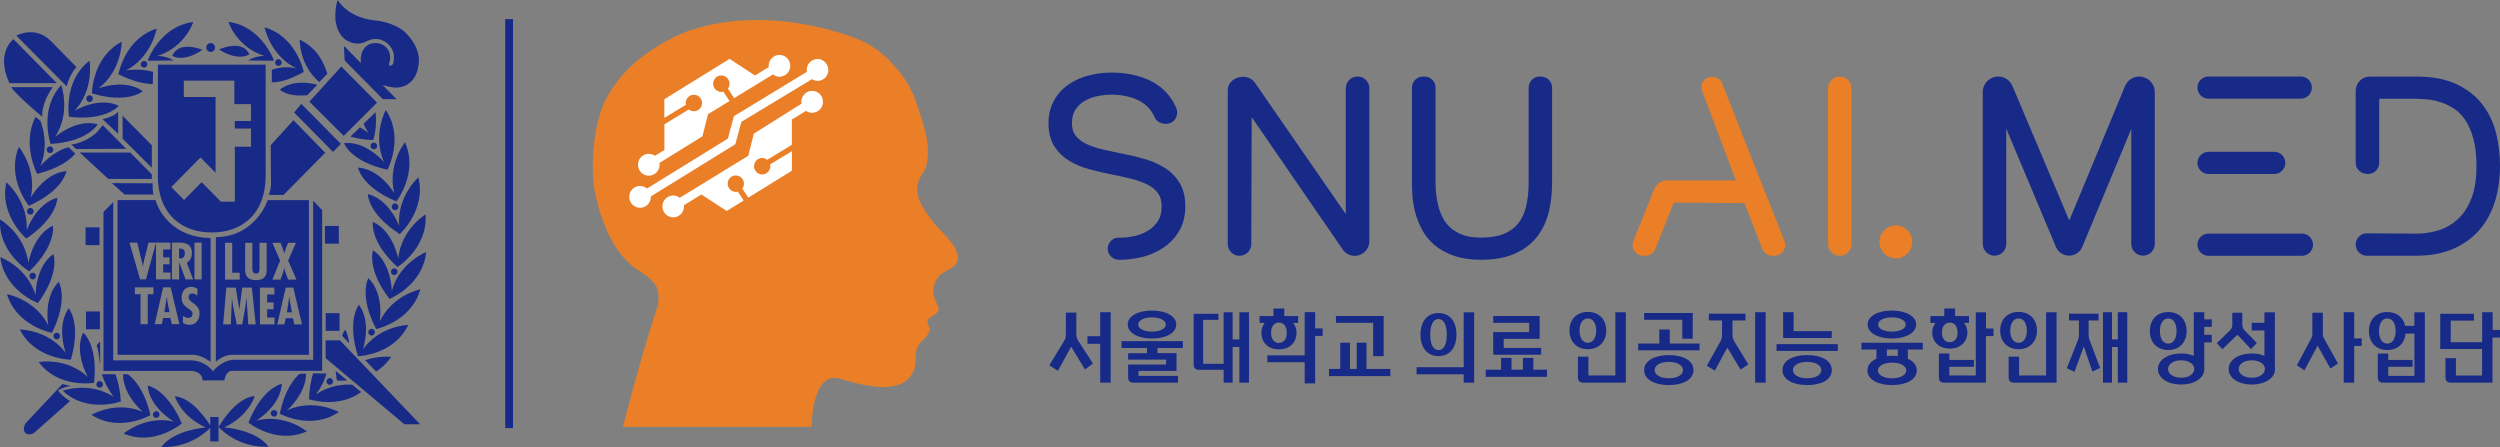
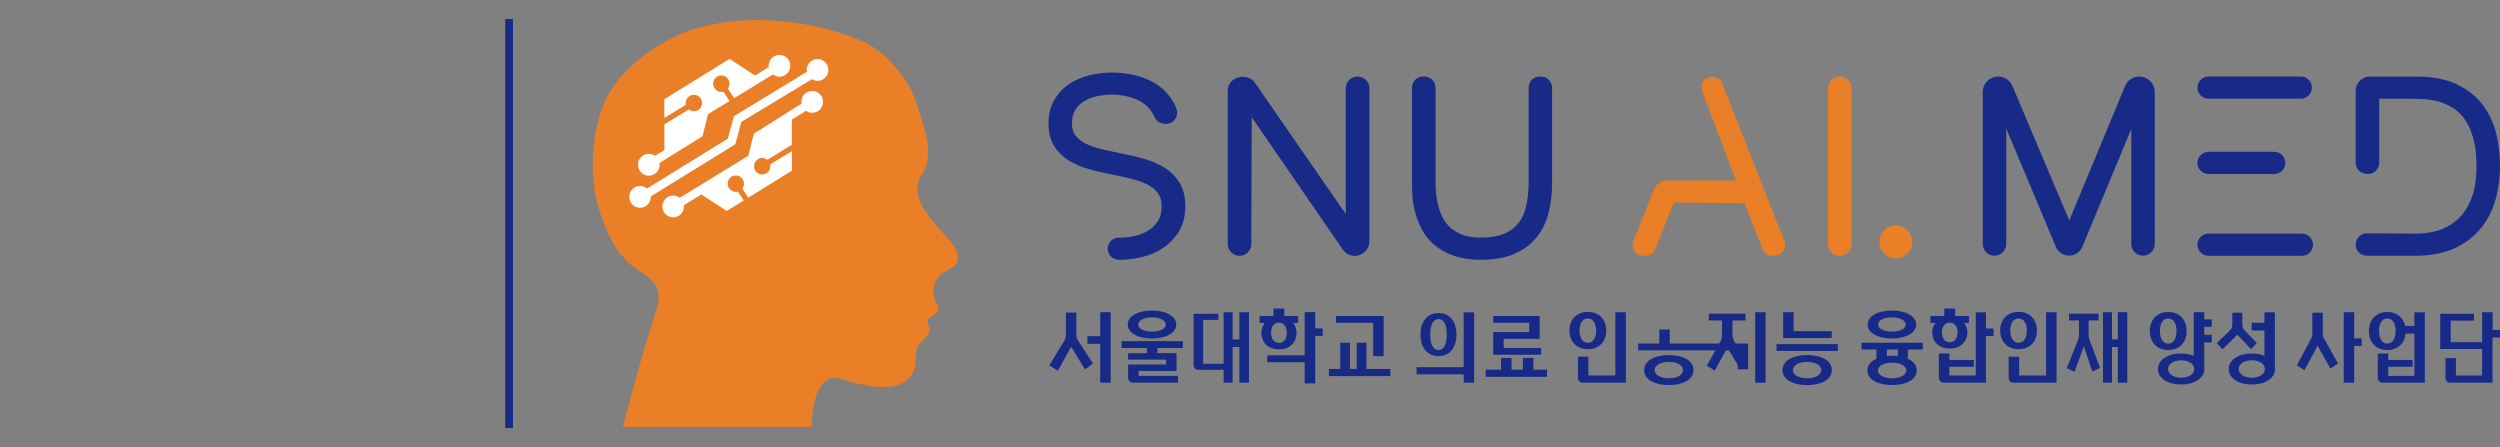
<svg xmlns="http://www.w3.org/2000/svg" id="Layer_2" data-name="Layer 2" viewBox="0 0 369.84 66.16">
  <rect x="0" y="0" width="369.84" height="66.16" fill="#808080" stroke="none" />
  <defs>
    <style>
      .cls-1 {
        fill: #182a88;
      }

      .cls-2 {
        fill: #fff;
      }

      .cls-3 {
        fill: #ea7f27;
      }
    </style>
  </defs>
-   <path class="cls-1" d="M36.89,8.04c-1.03-2.32-4.49-.73-4.49-.73,2.91,1.87,4.49.73,4.49.73M31.17,7.69c.36,0,.65-.3.65-.66s-.29-.66-.65-.66-.65.3-.65.66.29.66.65.66M39.1,8.27s-1.26-.03-2.4.67l3.68.05c.07-.04.07-.05.13-.1,0,0-1.84-5.03-6.72-5.65,0,0,1.18,3.72,5.3,5.02M41.68,9.25c0-.27-.22-.5-.49-.5s-.49.22-.49.5.22.49.49.49.49-.22.49-.49M22,8.99l3.69-.05c-1.15-.7-2.4-.67-2.4-.67,4.12-1.3,5.3-5.02,5.3-5.02-4.89.62-6.73,5.65-6.73,5.65.06.05.07.05.13.1M20.82,9.51c0,.27.22.49.49.49s.49-.22.49-.49-.22-.49-.49-.49-.49.22-.49.49M21.12,13.49c-2.65-1.91-6.53-.43-6.53-.43,3.44-2.65,3.42-6.88,3.42-6.88-4.38,2.27-4.41,7.63-4.41,7.63,5.36,1.61,7.52-.32,7.52-.32M22.6,12.44l.04-1.81c-1.99-.59-4.01-.21-4.01-.21,3.84-2,4.54-6.18,4.54-6.18-4.71,1.47-5.65,6.74-5.65,6.74,2.17,1.1,3.86,1.43,5.08,1.46M43.82,10.12s-1.6-.49-3.61.2v1.86c1.23-.02,2.47-.32,4.73-1.53,0,0-1.07-5.25-5.8-6.61,0,0,.8,4.15,4.69,6.07M25.49,8.26s1.62,1.08,4.46-.9c0,0-3.52-1.46-4.46.9M50.12,33.42h-2.05v2.63h2.05v-2.63ZM44.57,15.36l-1.06,1.28,5.75,5.83,1.17-1.18-5.86-5.93ZM55.78,15.18l-5.28-5.34-4.73,5.2,5.08,5.06,4.93-4.92ZM12.76,14.59c0,.27.22.5.49.5s.49-.22.49-.5-.22-.49-.49-.49-.49.22-.49.49M51.83,20.21c.91.26,2.02.46,3.39.51,0,0,.62-1.87.34-4.13l-1.78,1.73c.19.46.44.92.74,1.37,0,0-.49-.41-1.27-.85l-1.42,1.37ZM50.23,46.32h-2.05v2.63h2.05v-2.63ZM47.23,12.15l1.19-1.23c-.51-1.73-1.53-3.82-4.08-5.06,0,0-.11,3.7,2.88,6.28M57.95,30.6c0,.27.22.49.49.49s.49-.22.49-.49-.22-.5-.49-.5-.49.22-.49.5M51.53,6.11c1.54.78,2.78-.04,2.78-.04,1.71-.85,2.96.33,2.96.33,1.19.95,1,2.19,1,2.19,0,.95-.27,1.02-.27,1.02-.57.4-.43-.27-.43-.27.02-.01.13-.47.13-.47.22-2.15-1.69-2.46-1.69-2.46-2.03-.36-2.53,1.54-2.53,1.54-.13.52-.14.98-.08,1.39l-2.53-2.56.12,2.17,5.65,5.72h2.03l-2.06-2.08c1.09.34,2.04.38,2.04.38,2.89-.18,3.19-2.97,3.19-2.97.77-2.92-1.97-5.28-1.97-5.28-1.83-1.59-4.59-1.72-4.59-1.72-3.93-.46-5.32-3-5.32-3-.46,1.16-.34,2.87-.34,2.87.26,2.63,1.91,3.24,1.91,3.24M58.64,29.79s3.3-4.2,1.27-8.75c0,0-2.63,3.3-1.58,7.54,0,0-2.11-3.6-5.37-3.79,0,0,.5,2.87,5.68,5M55.31,22.08c.27,0,.49-.22.49-.49s-.22-.5-.49-.5-.49.22-.49.5.22.49.49.49M45.46,14.08l1.48-1.55c-1.26-.3-3.63-.72-5.54.72,0,0,.99,1.13,4.06.83M57.32,25.11s2.52-4.72-.25-8.84c0,0-2.03,3.71-.26,7.7,0,0-2.7-3.18-5.93-2.79,0,0,.98,2.74,6.45,3.93M40.05,61.14c0,.27.22.5.49.5s.48-.22.48-.5-.22-.49-.48-.49-.49.22-.49.49M42.5,60.67s2.76-2.4,2.79-5.4l-.98.04c-.9.79-2.2,2.48-2.93,5.89,0,0,4.67,2.55,8.74-.25,0,0-3.66-2.06-7.61-.27M37.94,62.21s3.56-2.14,3.75-5.43c0,0-2.83.5-4.94,5.74,0,0,4.15,3.33,8.64,1.29,0,0-3.26-2.66-7.45-1.6M33.16,63.24c3.7-1.73,4.52-4.65,4.52-4.65-2.88.21-5.35,4.58-5.35,4.58,3.22,3.33,7.4,2.91,7.4,2.91-1.92-2.57-6.58-2.85-6.58-2.85M31.1,61.71v1.23c-.56-.9-2.76-4.15-5.24-4.31,0,0,.84,2.9,4.56,4.61,0,0-4.66.32-6.56,2.89,0,0,4.06.37,7.24-2.83v2h1.23v-3.61h-1.23ZM48.17,50.34v2.64l11.65,9.78h2.33l-11.86-12.41h-2.12ZM46.73,58.35s1.05-1.28,1.58-3.09l-1.99-.03c-.31.98-.55,2.24-.61,3.83,0,0,4.29,1.45,7.73-1.07l-1.32-1.08c-1.47-.08-3.48.14-5.39,1.44M23.6,61.33c0-.27-.22-.5-.49-.5s-.49.22-.49.5.22.49.49.49.49-.22.49-.49M56.19,47.54s.67-4.13-1.7-6.39c0,0-1.45,2.52,1.16,7.52,0,0,5.2-1.08,6.54-5.87,0,0-4.11.81-6,4.74M51.38,56.29l-1.72-1.42c.04.44.09.91.18,1.41,0,0,.62.08,1.54,0M48.78,56.93c.27,0,.49-.22.49-.5s-.22-.5-.49-.5-.48.22-.48.5.22.5.48.5M7.9,49.71c0,.27.22.5.49.5s.49-.22.49-.5-.22-.49-.49-.49-.49.22-.49.49M4.34,40.14c4.05-3.89,3.49-6.75,3.49-6.75-2.96,1.37-3.63,5.51-3.63,5.51C3.65,34.57,0,32.46,0,32.46c-.25,4.97,4.33,7.68,4.33,7.68M4.35,40.83c0,.27.22.5.49.5s.49-.23.49-.5-.22-.49-.49-.49-.49.22-.49.49M11.32,9.94l-3.78-3.86c-2.34-2.37-5.12-.81-5.12-.81l7.44,7.5c.5-1.92,1.45-2.83,1.45-2.83M8.41,12.3L1.99,5.8s-2.69,1.95-.6,6.5h7.02ZM5.62,44.84c3.32-4.55,2.28-7.26,2.28-7.26-2.68,1.87-2.64,6.06-2.64,6.06C3.98,39.47.04,38.04.04,38.04c.61,4.94,5.58,6.8,5.58,6.8M8.6,57.72s.76-.46,1.87-.62l-1.23-.29-.11.16c.07-.1.11-.16.11-.16l-5.43,5.78s-.62.9-.03,1.49c0,0,.54.45,1.3-.07l5.28-4.68c-.54-.28-1.7-1.26-1.77-1.61M18.9,55.37h-.69c-.04,3.1,2.92,5.55,2.92,5.55-3.98-1.69-7.6.44-7.6.44,4.13,2.71,8.73.05,8.73.05-.9-3.78-2.46-5.4-3.36-6.05M7.69,49.24c2.5-5.06,1-7.55,1-7.55-2.32,2.31-1.55,6.43-1.55,6.43-1.98-3.89-6.11-4.6-6.11-4.6,1.45,4.76,6.66,5.72,6.66,5.72M21.84,57.02c.26,3.29,3.87,5.34,3.87,5.34-4.22-.96-7.42,1.78-7.42,1.78,4.54,1.94,8.61-1.49,8.61-1.49-2.23-5.18-5.07-5.62-5.07-5.62M10.22,17.28c5.55.64,7.35-1.63,7.35-1.63-2.95-1.42-6.51.72-6.51.72,2.93-3.21,2.18-7.38,2.18-7.38-3.92,3.01-3.03,8.29-3.03,8.29M10.48,53.21c1.59-5.42-.32-7.61-.32-7.61-1.89,2.69-.43,6.61-.43,6.61-2.62-3.48-6.8-3.46-6.8-3.46,2.24,4.43,7.55,4.46,7.55,4.46M51.08,48.77s-.35.37-.46.93l1.03,1.09c-.06-.68-.23-1.37-.57-2.01M16.54,27.08l1.9,1.7h4.29c-.2-.35-.14-1.66-.14-1.66l-6.05-.03ZM27.19,14.36v-2.43h7.48v3.47h2.46v2.5h-2.39v1.11h2.39v2.7h-2.39v8.12h-2.06l-2.85-2.88-2.6,2.63-1.89-1.91,4.32-4.37,2.23,2.25v-11.2h-4.69ZM23.35,25.98c0,5.76,3.56,8.41,7.97,8.41s7.98-2.65,7.98-8.41V9.57h-15.94s0,10.66,0,16.41M17.48,16.52s-.48.71-2.31,1.11l2.31,2.17v-3.27ZM37.86,40.47c.52,0,.52-.4.53-.8v-3.75h1.06v3.97c0,.58-.06,1.55-1.6,1.55-.99,0-1.58-.46-1.58-1.48v-4.04h1.06v3.52c0,.41-.05,1.03.53,1.03M40.59,42.55v1.01h-1.07v1.18h.95v1.01h-.95v1.22h1.09v1.02h-2.15v-5.44h2.14ZM40.3,35.92h1.19l.31.76c.09.27.2.55.26.83h.01c.05-.29.14-.56.24-.83l.32-.76h1.15l-1.15,2.63,1.23,2.81h-1.23l-.34-.86c-.1-.28-.17-.54-.23-.82h-.02c-.08.27-.14.54-.23.82l-.32.86h-1.19l1.14-2.81-1.14-2.63ZM43.54,47.99l-.2-.92h-1.07l-.2.92h-1.05l1.25-5.44h1.12l1.29,5.44h-1.14ZM36.73,47.99l-.26-3.92h-.01l-.17,1.34-.45,2.58h-.82l-.52-2.61-.18-1.21v-.1h-.01l-.16,3.92h-1.14l.47-5.44h1.4l.52,3.21h.01l.43-3.21h1.42l.57,5.44h-1.09ZM33.29,35.92h1.06v4.43h1.11v1.01h-2.17v-5.44ZM31.93,35.09v18.44s1.03-1.04,2.46-1.04h11.31v-22.88h-6.1s-1.73,5.39-7.67,5.48M27.35,37.46c0-.39-.18-.71-.72-.68h-.14v1.45h.18c.48,0,.68-.32.68-.77M42.79,43.94h-.01l-.11.82-.23,1.45h.75l-.27-1.45-.12-.82ZM14.17,19.71h0c-.2.15-1.56,1.41-3.62,1.67l.71.67,7.4-.04-2.29-2.32-1.17-1.18s-.82,1.07-1.03,1.2M55.46,49.15c0-.27-.22-.5-.49-.5s-.49.22-.49.5.22.49.49.49.49-.22.49-.49M58.32,40.69c.27,0,.49-.22.49-.49s-.22-.5-.49-.5-.49.22-.49.5.22.49.49.49M55.18,37.02s-.98,2.74,2.44,7.2c0,0,4.93-1.98,5.43-6.93,0,0-3.91,1.52-5.09,5.73,0,0-.05-4.19-2.78-6M58.91,38.25s-.76-4.12-3.75-5.42c0,0-.51,2.87,3.64,6.67,0,0,4.52-2.81,4.15-7.78,0,0-3.59,2.18-4.04,6.53M53.1,45.09s-1.85,2.23-.14,7.61c0,0,5.3-.15,7.44-4.63,0,0-4.19.08-6.72,3.62,0,0,1.37-3.95-.58-6.6M59.04,33.39s-1.46-3.92-4.63-4.68c0,0,0,2.91,4.73,5.92,0,0,3.96-3.56,2.75-8.39,0,0-3.16,2.78-2.85,7.15M55.64,54.96c.81-.51,1.58-1.21,2.22-2.16,0,0-1.77-.23-3.83.48l1.61,1.68ZM24.79,44.73l-.12-.82h-.01l-.11.82-.23,1.45h.75l-.27-1.45ZM9.05,12.59c-3.35,3.65-1.56,8.7-1.56,8.7,5.58-.34,6.96-2.9,6.96-2.9-3.14-.88-6.28,1.85-6.28,1.85,2.34-3.68.89-7.65.89-7.65M29.97,56.27h3.22s.21-1.41,1.12-1.41h13.35v-23.77l-1.33-1.41v23.55h-11.96s-1.61.14-2.86,1.7c0,0-.98-1.48-3.08-1.62h-11.68v-23.41l-1.44,1.45v23.52h13.04s1.61.07,1.61,1.41M4.98,31.26c0-.27-.22-.5-.49-.5s-.49.22-.49.5.22.49.49.49.49-.22.49-.49M4.55,29.22c.95-4.27-1.76-7.49-1.76-7.49-1.91,4.59,1.48,8.71,1.48,8.71,5.12-2.25,5.56-5.13,5.56-5.13-3.25.27-5.28,3.92-5.28,3.92M.94,26.97c-1.09,4.86,2.95,8.32,2.95,8.32,4.66-3.12,4.59-6.03,4.59-6.03-3.15.83-4.52,4.79-4.52,4.79.21-4.37-3.02-7.08-3.02-7.08M6.26,17.29s-.28-1.76,1.54-4.4H1.66s.26.72,4.6,4.4M22.46,26.47v-.68l-3.19-3.22h-7.47l4.22,3.9h6.44ZM14.76,53.75c.02.23.06-.05.06-.05v-3.21l-.52.59c.3.81.4,1.98.46,2.67M6.91,22.15c0,.27.22.49.49.49s.49-.22.49-.49-.22-.5-.49-.5-.49.22-.49.5M14.74,57.36c.27,0,.49-.22.49-.49s-.22-.5-.49-.5-.49.22-.49.5.22.49.49.49M18.14,20.52l4.32,4.3v-3.33l-4.32-4.37v3.4ZM14.78,46.08h-2.06v2.63h2.06v-2.63ZM43.41,17.78l-3.36,3.7.04,5.91s-.11.97-.31,1.45h2.16l6.17-6.24-4.69-4.82ZM25.21,35.89v1.01h-1.07v1.18h.95v1.01h-.95v1.23h1.09v1.01h-2.15v-5.43l-1.49,5.43h-.87l-1.56-5.44h1.14l.64,2.61c.1.31.13.62.19.93h.02c.06-.32.08-.63.17-.94l.65-2.6h3.25ZM26.55,47.95h-1.14l-.2-.91h-1.08l-.19.91h-1.05l1.24-5.44h1.12l1.29,5.44ZM25.43,35.89h1.07c.68,0,1.89.07,1.89,1.56,0,.6-.23,1.11-.76,1.41l.94,2.48h-1.12l-.93-2.51h-.02v2.51h-1.06v-5.44ZM28.77,35.89h1.06v5.44h-1.06v-5.44ZM27.98,48.04c-.3,0-.67-.09-.92-.28v-1.02c.25.17.5.29.81.29.34,0,.61-.23.61-.59,0-.42-.33-.58-.63-.79-.61-.42-.99-.82-.99-1.61,0-.86.49-1.6,1.4-1.6.34,0,.65.09.94.27v1.05c-.22-.19-.48-.35-.77-.35-.33,0-.53.2-.53.53,0,.9,1.62.95,1.62,2.42,0,.97-.55,1.7-1.54,1.7M22.7,43.52h-.84v4.43h-1.07v-4.43h-.83v-1.01h2.74v1.01ZM17.39,29.61v22.88h11.2c1.27.03,2.57,1.04,2.57,1.04v-18.31c-6.79-.15-8.15-5.62-8.15-5.62h-5.62ZM17.88,59.39c-.11-1.74-.42-3.01-.81-4.03h-1.98c.53,1.91,1.75,3.35,1.75,3.35-3.64-2.36-7.56-.9-7.56-.9,3.61,3.39,8.6,1.58,8.6,1.58M11.14,22.73l-1-.95c-2.41.62-4.17,2.79-4.17,2.79,1.14-2.74.53-5.31.02-6.68l-.73-.6c-2.09,4.02.23,8.43.23,8.43,3.22-.78,4.86-2.07,5.65-2.99M5.72,53.56c2.97,3.97,8.19,3.07,8.19,3.07.64-5.62-1.61-7.44-1.61-7.44-1.4,2.98.71,6.58.71,6.58-3.18-2.97-7.29-2.21-7.29-2.21M14.72,33.63h-2.06v2.63h2.06v-2.63Z" />
  <g>
    <g>
      <path class="cls-1" d="M159.5,50.4l2.19,3.37-1.18.89-2.05-3.37-1.96,3.57-1.27-.82,2.21-3.62c.19-.31.24-.6.24-.97v-3.2h1.55v3.18c0,.37.07.66.27.97ZM164.31,56.61h-1.55v-5.75h-1.89v-1.12h1.89v-3.55h1.55v10.42Z" />
      <path class="cls-1" d="M171.22,52.24h2.83v2.63h-5.62v.73h5.84v1.01h-6.61c-.5,0-.77-.28-.77-.78v-1.9h5.62v-.73h-5.62v-.95h2.79v-.77h-3.76v-1.01h9.07v1.01h-3.76v.77ZM166.83,48.01c0-1.24,1.54-2.07,3.58-2.07s3.6.82,3.6,2.07-1.54,2.07-3.6,2.07-3.58-.84-3.58-2.07ZM168.38,48.01c0,.56.76,1.05,2.04,1.05s2.05-.49,2.05-1.05-.77-1.06-2.05-1.06-2.04.49-2.04,1.06Z" />
      <path class="cls-1" d="M184.77,56.61h-1.42v-5.28h-1v5.28h-1.33v-1.9h-3.67c-.5,0-.77-.28-.77-.78v-7.51h3.66v.9h-2.25v6.5h3.03v-7.62h1.33v4.02h1v-4.02h1.42v10.42Z" />
      <path class="cls-1" d="M189.2,51.68c-1.72,0-2.6-1.15-2.6-2.44,0-.54.17-1.05.5-1.47h-.76v-1.01h2.05v-1.12h1.6v1.12h2.05v1.01h-.73c.33.41.5.93.5,1.47,0,1.29-.88,2.44-2.6,2.44ZM194.56,49.71v7.01h-1.55v-3.14h-5.53v-1.01h5.53v-6.39h1.55v2.4h1.11v1.12h-1.11ZM189.2,50.73c.66,0,1.16-.48,1.16-1.49s-.5-1.52-1.16-1.52-1.16.52-1.16,1.52.5,1.49,1.16,1.49Z" />
      <path class="cls-1" d="M205.67,55.64h-9.07v-1.06h1.67v-3.88h1.44v3.88h1v-3.88h1.44v3.88h3.53v1.06ZM197.63,47.76v-1.01h7.06v5.94h-1.55v-4.93h-5.51Z" />
      <path class="cls-1" d="M218.08,56.61h-1.55v-1.23h-6.97v-1.06h6.97v-8.12h1.55v10.42ZM210.14,49.5c0-1.96,1.01-3.19,2.67-3.19s2.65,1.23,2.65,3.19-1,3.18-2.65,3.18-2.67-1.22-2.67-3.18ZM211.58,49.5c0,1.34.4,2.29,1.23,2.29s1.22-.94,1.22-2.29-.39-2.3-1.22-2.3-1.23.95-1.23,2.3Z" />
      <path class="cls-1" d="M228.86,55.75h-9.07v-1.06h2.27v-1.74h1.55v1.74h1.68v-1.74h1.55v1.74h2.02v1.06ZM220.9,52.49v-3.36h5.32v-1.37h-5.32v-1.01h6.87v3.38h-5.32v1.34h5.54v1.01h-7.09Z" />
      <path class="cls-1" d="M234.9,51.66c-1.66,0-2.72-1.13-2.72-2.76s1.06-2.76,2.72-2.76,2.72,1.13,2.72,2.76-1.06,2.76-2.72,2.76ZM240.52,56.61h-6.32c-.5,0-.77-.28-.77-.78v-3.07h1.55v2.79h3.99v-9.35h1.55v10.42ZM234.9,50.71c.77,0,1.23-.74,1.23-1.8s-.45-1.8-1.23-1.8-1.23.74-1.23,1.8.45,1.8,1.23,1.8Z" />
-       <path class="cls-1" d="M251.42,51.83h-9.07v-1.01h3.12v-2.08h1.55v2.08h4.4v1.01ZM243.23,47.31v-1.01h7.19v3.81h-1.55v-2.8h-5.64ZM250.53,54.75c0,1.48-1.71,2.22-3.65,2.22s-3.65-.74-3.65-2.22,1.72-2.22,3.65-2.22,3.65.71,3.65,2.22ZM248.98,54.76c0-.68-.77-1.22-2.1-1.22s-2.1.54-2.1,1.22c0,.64.77,1.2,2.1,1.2s2.1-.56,2.1-1.2Z" />
+       <path class="cls-1" d="M251.42,51.83h-9.07v-1.01h3.12v-2.08h1.55v2.08h4.4v1.01Zv-1.01h7.19v3.81h-1.55v-2.8h-5.64ZM250.53,54.75c0,1.48-1.71,2.22-3.65,2.22s-3.65-.74-3.65-2.22,1.72-2.22,3.65-2.22,3.65.71,3.65,2.22ZM248.98,54.76c0-.68-.77-1.22-2.1-1.22s-2.1.54-2.1,1.22c0,.64.77,1.2,2.1,1.2s2.1-.56,2.1-1.2Z" />
      <path class="cls-1" d="M256.57,50.52l2.07,3.39-1.15.77-1.95-3.25-1.86,3.39-1.18-.71,2.01-3.59c.18-.32.24-.6.24-.97v-2.14h-1.95v-1.01h5.42v1.01h-1.92v2.12c0,.37.08.66.27.98ZM261.2,56.61h-1.55v-10.42h1.55v10.42Z" />
      <path class="cls-1" d="M271.88,51.92h-9.07v-1.01h9.07v1.01ZM263.69,54.75c0-1.51,1.71-2.22,3.65-2.22s3.65.71,3.65,2.22-1.71,2.22-3.65,2.22-3.65-.74-3.65-2.22ZM265.34,46.19v2.8h5.64v1.01h-7.19v-3.81h1.55ZM269.44,54.76c0-.68-.77-1.22-2.1-1.22s-2.1.54-2.1,1.22c0,.64.77,1.2,2.1,1.2s2.1-.56,2.1-1.2Z" />
      <path class="cls-1" d="M282.23,53.07c.8.35,1.33.93,1.33,1.74,0,1.42-1.71,2.16-3.65,2.16s-3.65-.74-3.65-2.16c0-.81.53-1.39,1.33-1.74v-1.36h-2.21v-1.01h9.07v1.01h-2.21v1.36ZM276.29,48.01c0-1.24,1.54-2.07,3.58-2.07s3.6.83,3.6,2.07-1.54,2.07-3.6,2.07-3.58-.84-3.58-2.07ZM282.01,54.82c0-.63-.77-1.17-2.1-1.17-.29,0-.54.02-.77.07v.02h-.1c-.79.18-1.23.6-1.23,1.08,0,.58.77,1.14,2.1,1.14s2.1-.56,2.1-1.14ZM277.84,48.01c0,.56.76,1.05,2.04,1.05s2.05-.49,2.05-1.05-.77-1.06-2.05-1.06-2.04.49-2.04,1.06ZM279.14,51.71v.97c.25-.03.51-.05.77-.05.29,0,.56.01.84.05v-.97h-1.62Z" />
      <path class="cls-1" d="M288.44,51.57c-1.72,0-2.6-1.15-2.6-2.39,0-.5.17-1.01.49-1.41h-.75v-1.01h2.05v-1.12h1.6v1.12h2.05v1.01h-.72c.32.4.49.91.49,1.41,0,1.23-.88,2.39-2.6,2.39ZM293.79,49.71v6.9h-6.19c-.5,0-.77-.28-.77-.78v-3.54h1.55v.96h3.63v1.01h-3.63v1.29h3.91v-9.34h1.51v2.39h1.11v1.12h-1.11ZM288.44,50.62c.66,0,1.16-.48,1.16-1.43s-.5-1.47-1.16-1.47-1.16.52-1.16,1.47.5,1.43,1.16,1.43Z" />
      <path class="cls-1" d="M298.62,51.66c-1.66,0-2.72-1.13-2.72-2.76s1.06-2.76,2.72-2.76,2.72,1.13,2.72,2.76-1.06,2.76-2.72,2.76ZM304.24,56.61h-6.32c-.5,0-.77-.28-.77-.78v-3.07h1.55v2.79h3.99v-9.35h1.55v10.42ZM298.62,50.71c.77,0,1.23-.74,1.23-1.8s-.45-1.8-1.23-1.8-1.23.74-1.23,1.8.45,1.8,1.23,1.8Z" />
      <path class="cls-1" d="M309.12,50.29l1.56,4.14-1.14.54-1.27-3.72-1.37,3.75-1.15-.52,1.66-4.19c.09-.24.14-.43.14-.68v-2.2h-1.47v-1.01h4.37v1.01h-1.47v2.18c0,.26.06.45.14.68ZM314.7,56.61h-1.4v-5.28h-.86v5.28h-1.33v-10.42h1.33v4.02h.86v-4.02h1.4v10.42Z" />
      <path class="cls-1" d="M320.76,51.78c-1.66,0-2.72-1.13-2.72-2.81s1.06-2.81,2.72-2.81,2.72,1.13,2.72,2.81-1.06,2.81-2.72,2.81ZM326.09,49.53h1.11v1.12h-1.11v3.74c.01.07.01.13.01.2,0,1.4-1.55,2.3-3.43,2.3s-3.43-.9-3.43-2.3,1.55-2.3,3.43-2.3c.68,0,1.33.12,1.87.35v-6.45h1.55v1.05h1.11v1.12h-1.11v1.16ZM320.76,50.83c.77,0,1.23-.74,1.23-1.86s-.45-1.86-1.23-1.86-1.23.74-1.23,1.86.45,1.86,1.23,1.86ZM324.61,54.59c0-.67-.72-1.29-1.94-1.29s-1.94.62-1.94,1.29.72,1.29,1.94,1.29,1.94-.62,1.94-1.29Z" />
      <path class="cls-1" d="M328.77,51.66l-.83-.9,1.91-1.84c.29-.27.39-.57.39-.96v-1.7h1.48v1.69c0,.39.1.69.38.97l1.77,1.82-.86.91-2.02-2.13-2.21,2.14ZM336.56,54.59c0,1.4-1.55,2.3-3.43,2.3s-3.43-.9-3.43-2.3,1.55-2.3,3.43-2.3c.68,0,1.32.12,1.86.35v-3.75h-1.88v-1.14h1.88v-1.55h1.55v8.11c.01.09.02.18.02.28ZM335.06,54.59c0-.67-.72-1.29-1.94-1.29s-1.94.62-1.94,1.29.72,1.29,1.94,1.29,1.94-.62,1.94-1.29Z" />
      <path class="cls-1" d="M343.81,50.07l2.06,3.71-1.12.74-1.89-3.38-1.95,3.64-1.12-.74,2.11-3.95c.12-.24.18-.43.18-.69v-3.14h1.55v3.13c0,.27.04.46.18.69ZM348.27,51.18v5.43h-1.55v-10.42h1.55v3.87h1.11v1.12h-1.11Z" />
      <path class="cls-1" d="M358.72,56.61h-6.19c-.5,0-.77-.28-.77-.78v-3.53h1.55v.95h3.6v1.01h-3.6v1.34h3.87v-6.25h-1.31c-.14,1.47-1.17,2.43-2.7,2.43-1.66,0-2.72-1.13-2.72-2.81s1.06-2.81,2.72-2.81c1.39,0,2.37.8,2.64,2.05h1.36v-2h1.55v10.41ZM354.4,48.97c0-1.13-.45-1.86-1.23-1.86s-1.23.74-1.23,1.86.45,1.86,1.23,1.86,1.23-.74,1.23-1.86Z" />
      <path class="cls-1" d="M368.73,49.93v6.68h-6.19c-.5,0-.77-.28-.77-.78v-2.85h1.55v2.57h3.87v-3.92h-6.19v-5.21h4.99v1.01h-3.44v3.19h4.65v-4.43h1.55v2.62h1.11v1.12h-1.11Z" />
    </g>
    <g>
      <path class="cls-3" d="M272.17,11.32h0c-.96,0-1.74.78-1.74,1.74v23.04c0,.96.78,1.74,1.74,1.74s1.74-.78,1.74-1.74V13.06c0-.96-.78-1.74-1.74-1.74Z" />
      <path class="cls-1" d="M316.48,11.32c-.93,0-1.75.55-2.11,1.41l-8.25,19.89-8.41-19.9c-.36-.85-1.18-1.4-2.11-1.4-1.26,0-2.28,1.02-2.28,2.28v22.49c0,.96.78,1.74,1.74,1.74s1.74-.78,1.74-1.74v-17.05l7.34,17.48c.33.79,1.1,1.3,1.95,1.3s1.63-.51,1.96-1.31l7.24-17.43v17c0,.96.78,1.74,1.74,1.74s1.74-.78,1.74-1.74V13.61c0-1.26-1.02-2.28-2.28-2.28Z" />
      <path class="cls-1" d="M200.83,11.32c-.96,0-1.74.78-1.74,1.74v18.61l-13.42-19.4c-.48-.76-1.5-1.09-2.49-.81-.94.27-1.55,1.01-1.55,1.89v22.75c0,.96.78,1.74,1.74,1.74s1.74-.78,1.74-1.73l.06-18.78,13.47,19.58c.4.59,1.06.94,1.78.94,1.19,0,2.16-.97,2.16-2.16V13.06c0-.96-.78-1.74-1.74-1.74Z" />
      <path class="cls-1" d="M227.99,11.32h-.21c-.9,0-1.64.73-1.64,1.64v14.06c0,1.31-.13,2.51-.38,3.55-.24.98-.63,1.82-1.17,2.49-.53.66-1.21,1.16-2.08,1.53-.89.37-2.04.56-3.42.56-1.07,0-1.98-.14-2.7-.4-.71-.27-1.32-.62-1.8-1.05-.48-.43-.86-.93-1.14-1.47-.3-.58-.53-1.18-.68-1.79-.16-.63-.27-1.24-.32-1.82-.05-.61-.08-1.14-.08-1.6v-14.06c0-.9-.73-1.64-1.64-1.64h-.21c-.9,0-1.64.73-1.64,1.64v14.06c0,.57.02,1.23.07,1.97.05.79.19,1.6.41,2.43.22.83.55,1.67.97,2.48.45.87,1.06,1.64,1.83,2.31.77.66,1.73,1.2,2.88,1.61,1.14.4,2.49.61,4.04.61,1.96,0,3.64-.3,4.98-.89,1.37-.6,2.49-1.45,3.32-2.51.82-1.05,1.4-2.28,1.74-3.67.33-1.33.49-2.79.49-4.33v-14.06c0-.9-.73-1.64-1.64-1.64Z" />
      <path class="cls-1" d="M326.72,25.74h9.72c.9,0,1.64-.73,1.64-1.64s-.73-1.64-1.64-1.64h-9.72c-.9,0-1.64.73-1.64,1.64s.73,1.64,1.64,1.64Z" />
      <path class="cls-1" d="M326.72,14.6h13.65c.9,0,1.64-.73,1.64-1.64s-.73-1.64-1.64-1.64h-13.65c-.9,0-1.64.73-1.64,1.64s.73,1.64,1.64,1.64Z" />
      <path class="cls-1" d="M340.54,34.56h-13.82c-.9,0-1.64.73-1.64,1.64h0c0,.9.73,1.64,1.64,1.64h13.82c.9,0,1.64-.74,1.64-1.64s-.73-1.64-1.64-1.64Z" />
      <path class="cls-1" d="M369.28,19.78c-.39-1.59-1.06-3.03-2.01-4.28-.96-1.27-2.26-2.29-3.85-3.04-1.58-.75-3.57-1.13-5.9-1.13h-6.93c-1.16,0-2.1.94-2.1,2.1v10.66c0,.91.74,1.65,1.83,1.65.91,0,1.65-.74,1.65-1.65v-9.48h5.31c.56,0,1.2.04,1.9.11.67.07,1.35.22,2.02.45.66.22,1.31.55,1.93.97.59.39,1.12.95,1.59,1.65.48.72.88,1.64,1.18,2.73.31,1.1.46,2.46.46,4.03,0,1.99-.27,3.65-.8,4.93-.52,1.27-1.21,2.28-2.03,3.01-.83.74-1.76,1.27-2.78,1.58-1.06.32-2.12.49-3.16.49l-7.44-.04c-.42-.03-.86.17-1.17.48-.32.31-.49.73-.49,1.18,0,.91.74,1.65,1.65,1.65h7.31c2.1,0,3.95-.35,5.5-1.03,1.56-.69,2.88-1.65,3.91-2.86,1.02-1.2,1.79-2.63,2.27-4.26.47-1.58.71-3.31.71-5.14,0-1.63-.19-3.23-.56-4.77Z" />
      <path class="cls-3" d="M254.79,12.33c-.44-1.1-2.13-1.3-2.8-.32-.3.43-.36.98-.18,1.47l4.99,13.21h-10.15c-.86,0-1.63.52-1.95,1.32l-3.07,7.64c-.2.49-.14,1.05.16,1.49.3.44.79.7,1.32.7h.29c.66,0,1.24-.4,1.48-1.01l2.73-6.86,10.45.08,2.66,6.78c.24.61.83,1.01,1.48,1.01h.3c.53,0,1.02-.26,1.32-.7.3-.44.36-.99.16-1.48l-9.21-23.32Z" />
      <path class="cls-1" d="M172.23,24.79h0c-.86-.54-1.85-.97-2.93-1.28-1.02-.29-2.08-.55-3.16-.76-1.02-.2-2.03-.42-3.03-.65-.93-.21-1.76-.49-2.47-.84-.65-.32-1.15-.71-1.54-1.22-.35-.44-.52-1.03-.52-1.8,0-.81.17-1.48.5-1.99.36-.55.79-.98,1.34-1.3.58-.34,1.21-.59,1.89-.72,1.91-.39,3.49-.24,4.87.14.82.23,1.54.57,2.12,1.02.58.44,1.02.98,1.36,1.63.05.09.09.19.13.28.49,1.21,2.34,1.39,3.06.32.32-.48.38-1.09.16-1.63-.09-.21-.18-.41-.28-.6-.57-1.09-1.35-2-2.3-2.69-.93-.68-2.03-1.18-3.25-1.5-2.1-.54-4.54-.67-6.99-.07-1.09.27-2.09.69-2.97,1.27-.91.6-1.67,1.39-2.23,2.35-.58.99-.88,2.17-.88,3.51s.3,2.5.88,3.41c.56.87,1.31,1.59,2.21,2.13.85.52,1.84.93,2.93,1.23,1.03.28,2.07.53,3.13.74,1.04.2,2.05.42,3.03.66.92.22,1.75.52,2.47.88.66.33,1.17.76,1.56,1.29.35.48.53,1.13.53,1.94,0,.88-.18,1.59-.54,2.14-.39.59-.88,1.07-1.45,1.43-.6.37-1.27.64-1.99.8-.76.17-1.48.25-2.14.25h-.2c-.44-.03-.86.16-1.17.47-.31.31-.49.72-.49,1.16,0,.89.72,1.62,1.6,1.64h.26c1.01,0,2.07-.13,3.17-.39,1.13-.27,2.17-.71,3.1-1.32.95-.63,1.75-1.44,2.37-2.43.65-1.03.98-2.29.98-3.76s-.29-2.57-.87-3.51c-.56-.91-1.31-1.66-2.22-2.23Z" />
    </g>
  </g>
  <rect class="cls-1" x="74.74" y="2.82" width="1.15" height="60.51" />
  <path class="cls-3" d="M92.15,63.15h27.91s-.01-8.28,4.13-7.14c2.14.59,1.97.63,4.14,1.01,2.41.43,6.17.61,7.01-2.72.33-1.31-.21-2.48.86-3.62.55-.58,1.17-1.08,1.34-1.87.13-.62-.98-1.19.25-1.97,1.32-.83,1.28-.95.62-2.33-.61-1.32-.37-2.73.62-3.78.73-.77,2.51-1.12,2.66-2.29.26-1.93-2.24-3.86-3.33-5.22-1.22-1.52-2.86-3.55-2.65-5.64.16-1.54,1.19-1.99,1.43-3.51.2-1.3.25-2.71-.29-4.74-.33-1.24-.85-2.82-1.27-4.05-.92-2.74-2.1-4.32-4.1-6.44-1.28-1.28-2.8-2.29-4.46-2.99,0,0-12.36-5.44-24.9-1.38,0,0-10.66,3.56-13.37,12.44-.84,2.76-1.11,5.66-1.05,8.54.07,3.23,1.08,6.56,2.41,9.38.96,2.03,2.5,4.06,4.53,5.3h0s1.42.78,2.35,2.06c0,0,.68.85.34,2.97,0,0-1.97,5.59-5.19,18.01Z" />
  <path class="cls-2" d="M95.97,22.76c.34,0,.65.11.91.29l1.41-.85v-3.81c1.73-1.06,3.27-1.99,3.61-2.2.21.17.47.27.75.27.67,0,1.21-.55,1.21-1.22s-.54-1.22-1.21-1.22-1.21.55-1.21,1.22c0,.09.01.18.03.27-.07.04-.13.08-.21.12-.2.12-.48.29-.81.49-.6.36-1.37.84-2.17,1.32v-2.76l9.65-5.97,3.76,2.46,2.04-1.25c0-.06-.02-.12-.02-.18,0-.89.72-1.62,1.6-1.62s1.6.72,1.6,1.62-.72,1.61-1.6,1.61c-.37,0-.7-.13-.96-.34l-5.74,3.51c-.39-.59-.76-1.15-.93-1.41.16-.22.26-.49.24-.78-.03-.67-.6-1.2-1.26-1.17-.67.03-1.19.6-1.16,1.27.03.67.6,1.2,1.26,1.17.09,0,.17-.02.26-.04.05.08.1.16.16.25.17.26.39.6.62.94l.13.19-3.19,1.95-.82,3.27-6.37,3.95c.01.09.03.17.03.26,0,.89-.72,1.62-1.6,1.62s-1.6-.73-1.6-1.62.72-1.62,1.6-1.62" />
  <path class="cls-2" d="M120.15,16.69c-.34,0-.65-.11-.91-.29l-2.1,1.29v3.73c-1.64,1-3.25,1.99-3.64,2.22-.21-.17-.47-.27-.75-.27-.66,0-1.2.55-1.2,1.22s.54,1.22,1.2,1.22,1.21-.55,1.21-1.22c0-.09,0-.18-.03-.27.04-.03.09-.05.13-.08l.66-.4c.54-.33,1.26-.77,1.99-1.21.14-.09.29-.18.44-.27v2.89s-6.45,3.99-6.45,3.99c-.41-.63-.75-1.14-.88-1.35.16-.22.25-.48.24-.77-.03-.67-.6-1.19-1.26-1.17-.67.03-1.18.6-1.15,1.27.03.67.59,1.19,1.26,1.17.09,0,.17-.02.26-.04,0,.02.02.04.03.06l.33.5c.14.22.31.48.49.75l-2.51,1.55-3.75-2.44-2.59,1.59c0,.06.02.12.02.18,0,.89-.72,1.61-1.6,1.61s-1.6-.72-1.6-1.61.71-1.62,1.6-1.62c.37,0,.7.13.96.34l2.05-1.25,1.26-.77,6.84-4.2.82-3.27,7.06-4.44c-.01-.09-.03-.17-.03-.27,0-.89.72-1.62,1.6-1.62s1.6.72,1.6,1.62-.71,1.62-1.6,1.62" />
  <path class="cls-2" d="M120.96,11.96c-.31,0-.59-.09-.84-.25-1.63.98-9.09,5.49-10.44,6.31l-.9,3.32-12.49,7.71s0,.05,0,.07c0,.89-.72,1.62-1.6,1.62s-1.6-.72-1.6-1.62.71-1.61,1.6-1.61c.39,0,.74.15,1.02.38l11.96-7.38.9-3.32,10.36-6.3c.17-.11.32-.2.44-.26-.01-.09-.03-.18-.03-.28,0-.89.72-1.62,1.6-1.62s1.6.73,1.6,1.62-.71,1.62-1.6,1.62" />
  <circle class="cls-3" cx="280.47" cy="35.78" r="2.43" />
</svg>